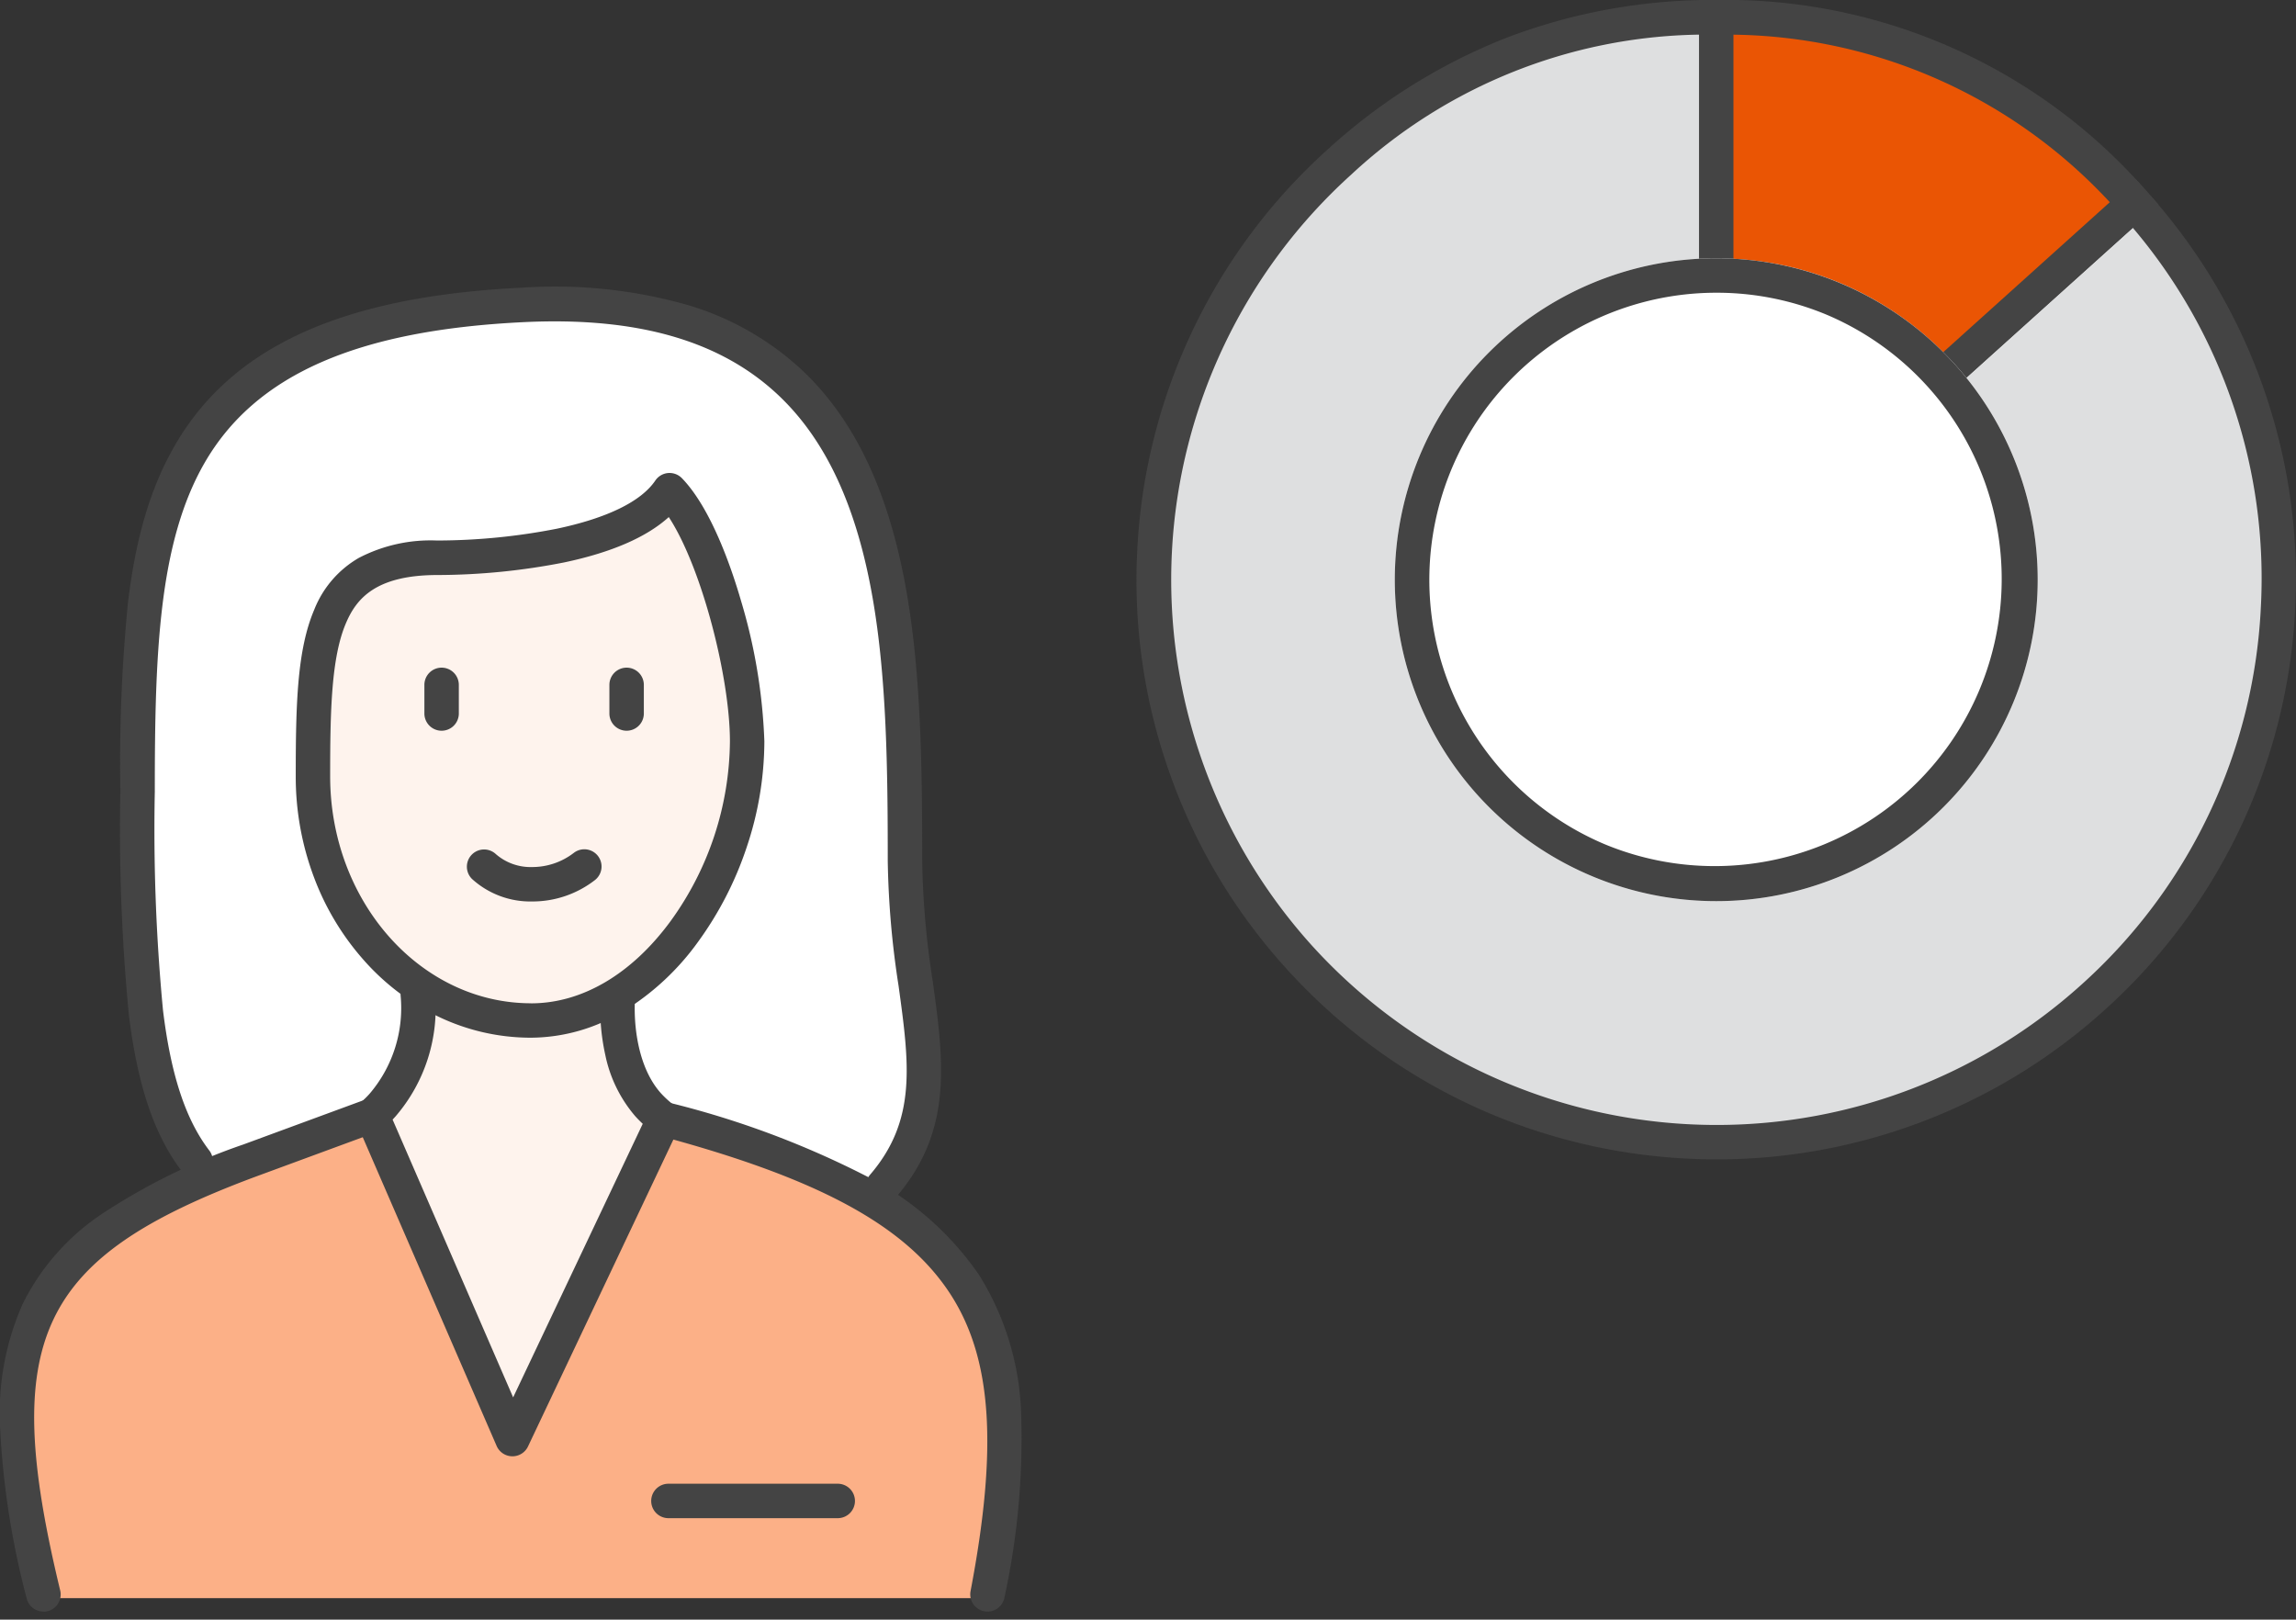
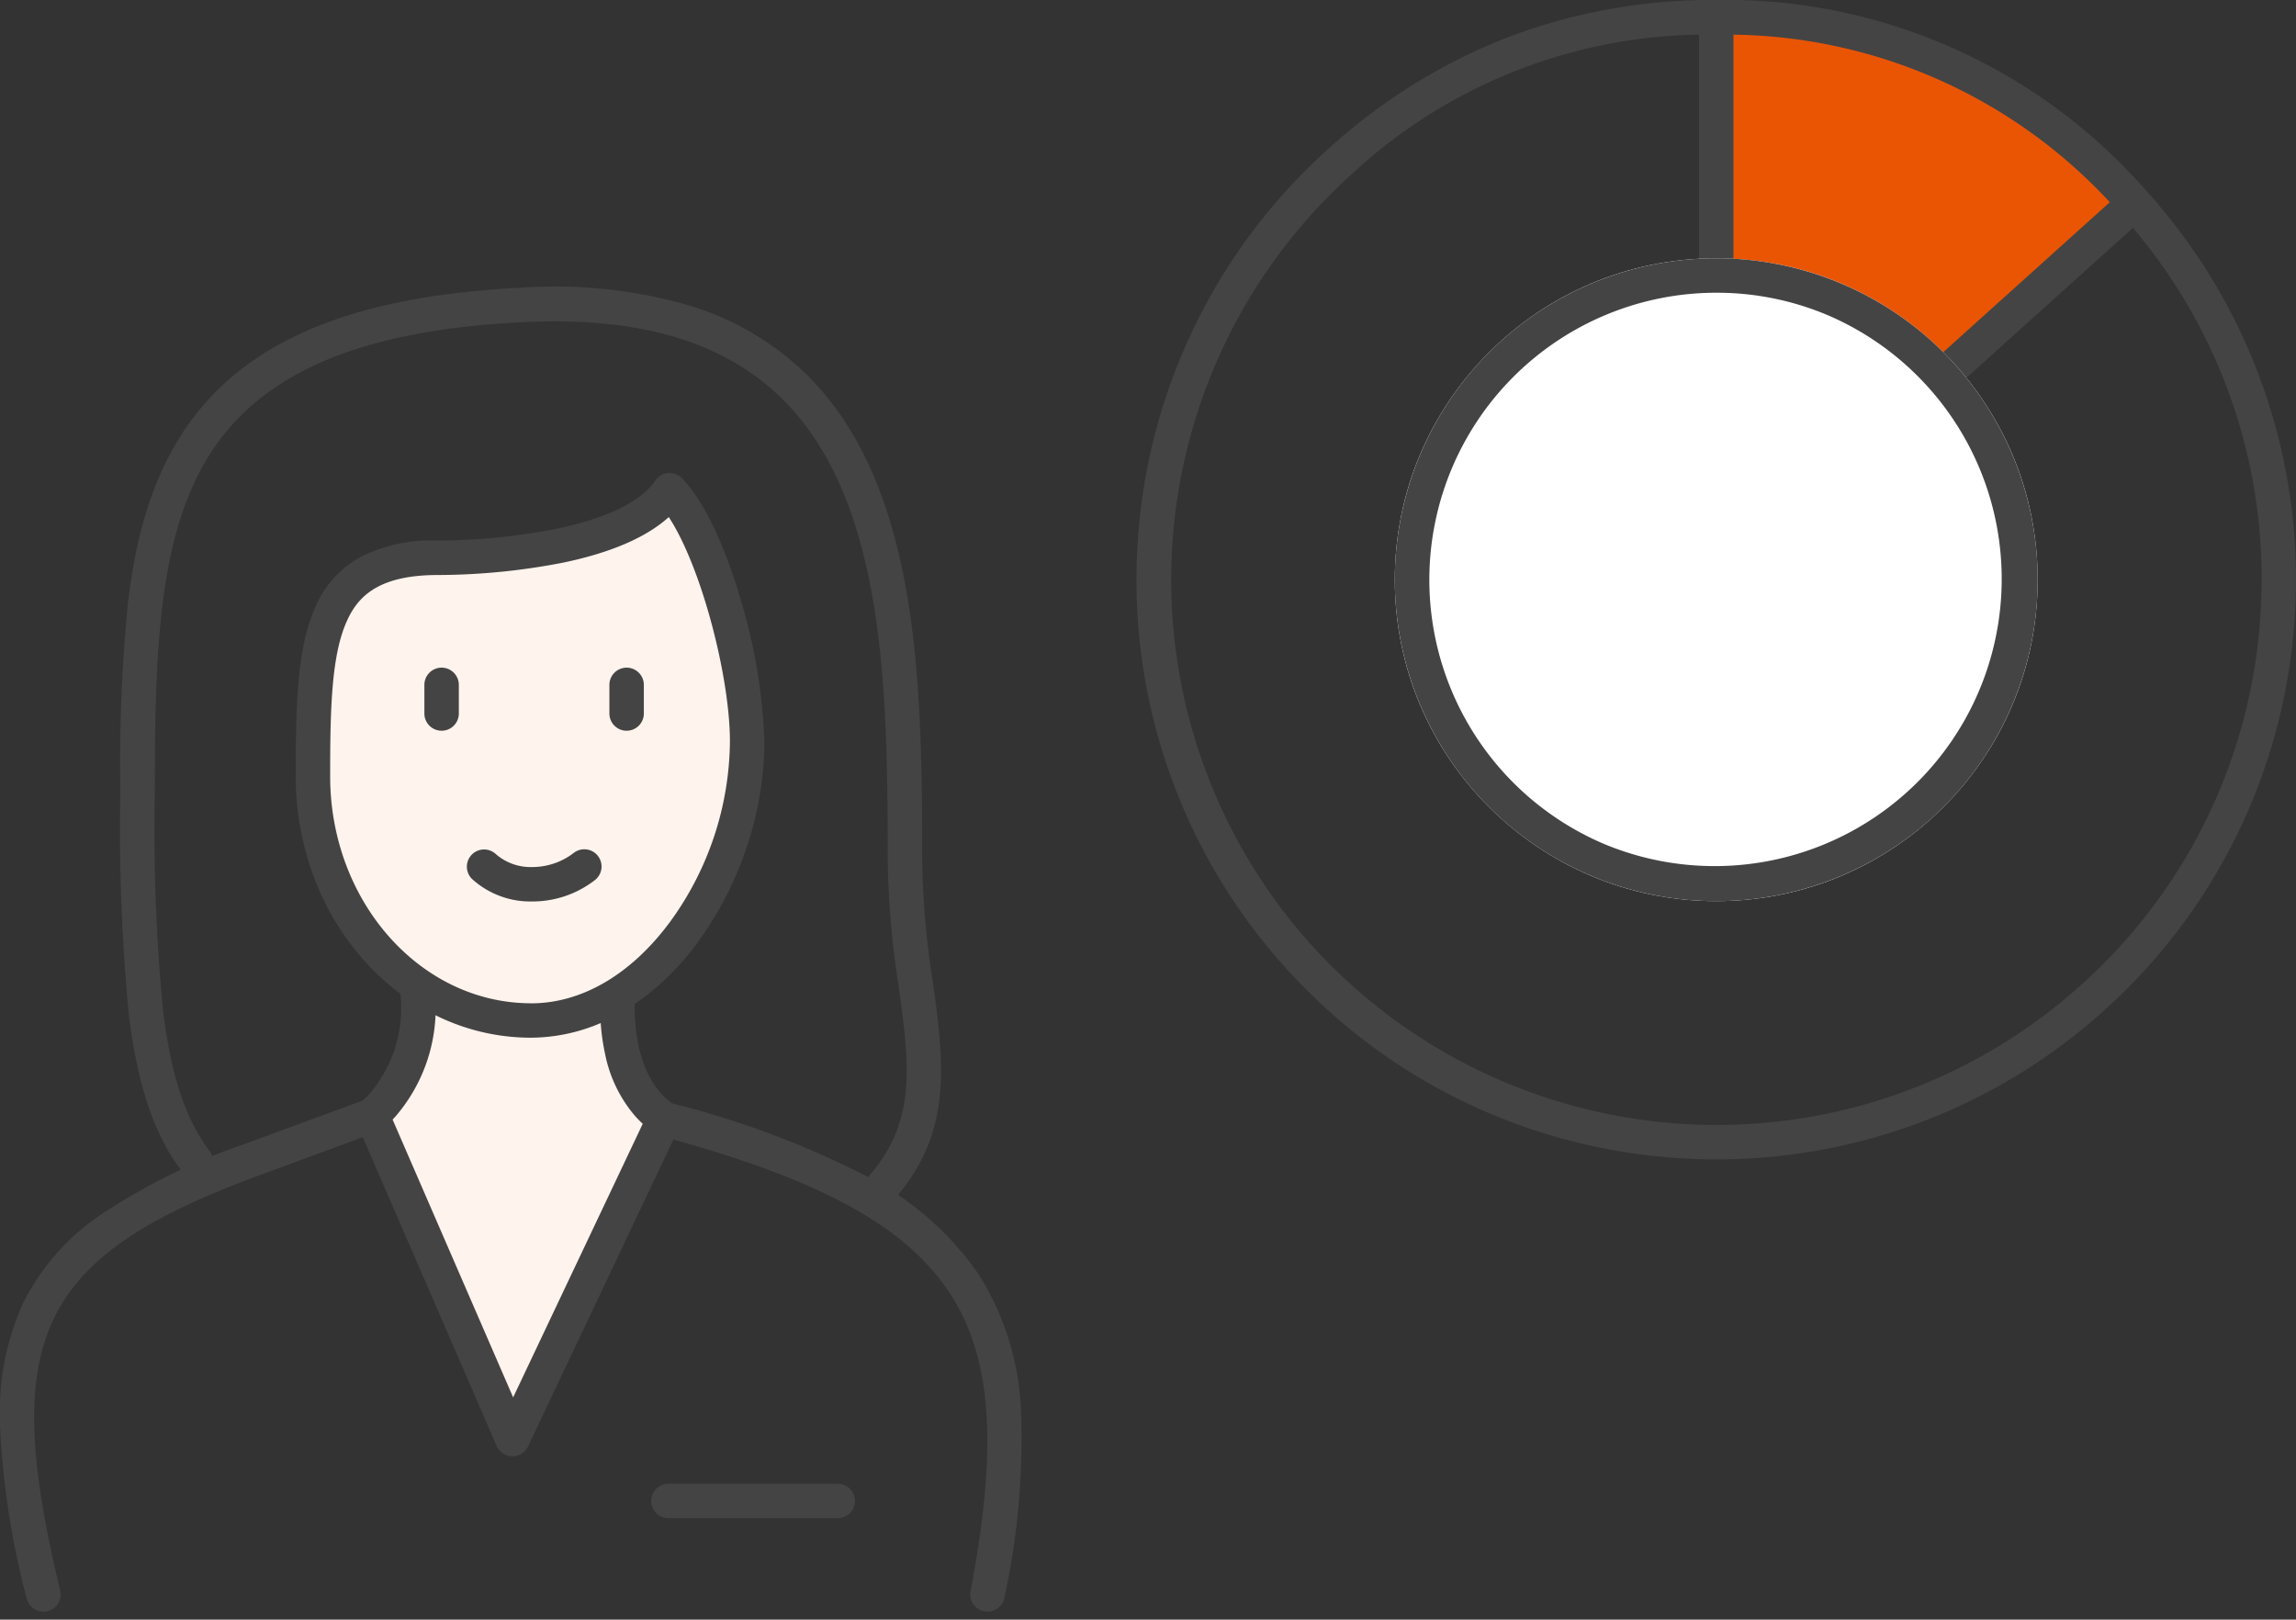
<svg xmlns="http://www.w3.org/2000/svg" width="200.002" height="141.088">
  <rect width="100%" height="100%" fill="#333333" stroke="none" />
  <g transform="translate(-1015.5 -5202.5)">
-     <path d="M1092.432 5305.806c6.651-7.742 1.9-15.99 1.9-28.313 0-23.406-.6-50-33.266-48.427s-33.58 18.975-33.58 42.381c0 14.7.253 25.89 5.04 32.174" fill="#fff" />
    <path d="M1092.431 5307.306a1.5 1.5 0 0 1-1.137-2.477c4.088-4.759 3.413-9.668 2.478-16.462a77.6 77.6 0 0 1-.941-10.873c0-8.08-.1-15.911-1.315-22.89-1.382-7.944-4.042-13.7-8.13-17.6-5.05-4.813-12.328-6.92-22.249-6.443-14.555.7-23.393 4.595-27.813 12.255-4.02 6.967-4.339 16.669-4.339 28.628a165.953 165.953 0 0 0 .714 19.061c.687 5.628 1.964 9.506 4.019 12.2a1.5 1.5 0 1 1-2.386 1.818c-2.392-3.139-3.857-7.479-4.611-13.658a168.141 168.141 0 0 1-.736-19.425 141.235 141.235 0 0 1 .664-16.455c.686-5.7 1.982-10.042 4.077-13.673 4.978-8.627 14.6-13 30.267-13.752a42.271 42.271 0 0 1 14.489 1.532 25.036 25.036 0 0 1 9.974 5.735c4.57 4.355 7.519 10.653 9.016 19.253 1.256 7.215 1.36 15.188 1.36 23.4a74.093 74.093 0 0 0 .913 10.464c.963 7 1.794 13.042-3.175 18.826a1.5 1.5 0 0 1-1.139.536Z" fill="#444" />
-     <path d="m1047.91 5299.993-10.781 3.97c-19.443 7.266-23.357 14.971-17.847 37.756h82.235c4.628-24.261-.583-34-28.178-41.394" fill="#fcb087" />
    <path d="M1061.114 5324.925c5.786 0 11.306-25.181 16.6-23.577 15.453 4.677 26.515 16.077 26.515 29.384 0 17.579-19.3 12.023-43.114 12.023s-43.115 5.556-43.115-12.023c0-13.94 12.139-25.787 29.329-30.167 4.121-1.051 8.856 24.36 13.785 24.36Z" fill="none" opacity=".49" />
-     <path d="m1165 5252.997 36.415-32.788a49 49 0 0 1-3.627 69.2 49 49 0 0 1-69.2-3.627 49 49 0 0 1 3.627-69.2 47.371 47.371 0 0 1 32.787-12.586Z" fill="#dedfe0" />
    <path d="M1165 5202.497h1.5v47.131l35.026-31.537 1 1.115a50.186 50.186 0 0 1 10.2 17.264 50.33 50.33 0 0 1 2.7 19.17 50.331 50.331 0 0 1-4.687 18.783 50.186 50.186 0 0 1-11.952 16.1 50.271 50.271 0 0 1-15.992 9.744 50.327 50.327 0 0 1-17.783 3.227 50.886 50.886 0 0 1-10.291-1.053 50.563 50.563 0 0 1-9.922-3.148 50.243 50.243 0 0 1-9.2-5.226 50.812 50.812 0 0 1-8.13-7.282 50.185 50.185 0 0 1-10.2-17.264 50.329 50.329 0 0 1-2.7-19.17 50.33 50.33 0 0 1 4.688-18.783 50.185 50.185 0 0 1 11.952-16.1 50.419 50.419 0 0 1 15.65-9.729 50.418 50.418 0 0 1 18.141-3.242Zm-1.5 53.869v-50.849a45.437 45.437 0 0 0-30.283 12.181 47.553 47.553 0 0 0-3.516 67.083 47.589 47.589 0 0 0 35.316 15.717 47.4 47.4 0 0 0 31.768-12.2 47.19 47.19 0 0 0 15.651-32.814 47.165 47.165 0 0 0-11.149-33.14Z" fill="#444" />
    <path d="M1165 5252.997v-49a47.1 47.1 0 0 1 36.415 16.212Z" fill="#ea5504" />
    <path d="M1163.5 5256.369v-53.872h1.5a48.629 48.629 0 0 1 37.53 16.708l1 1.115Zm3-50.849v44.111l32.781-29.516a45.473 45.473 0 0 0-32.781-14.595Zm-64.981 137.367a1.5 1.5 0 0 1-1.475-1.781c2.4-12.576 1.864-20.328-1.788-25.921-3.863-5.915-11.43-10.025-25.3-13.743a1.501 1.501 0 0 1 .776-2.9 78.924 78.924 0 0 1 17.023 6.306 26.708 26.708 0 0 1 10.018 8.695 24.2 24.2 0 0 1 3.677 12.088 65.306 65.306 0 0 1-1.454 16.035 1.5 1.5 0 0 1-1.477 1.221Zm-82.238 0a1.5 1.5 0 0 1-1.457-1.148 71.779 71.779 0 0 1-2.312-14.8 23.417 23.417 0 0 1 1.983-10.894 20.267 20.267 0 0 1 7.011-7.881 54.315 54.315 0 0 1 12.1-5.935h.007l10.781-3.97a1.5 1.5 0 1 1 1.037 2.815l-10.778 3.969c-18.882 7.057-22.2 14.122-16.91 36a1.5 1.5 0 0 1-1.459 1.853Zm69.193-8.136h-14.748a1.5 1.5 0 0 1-1.5-1.5 1.5 1.5 0 0 1 1.5-1.5h14.748a1.5 1.5 0 0 1 1.5 1.5 1.5 1.5 0 0 1-1.5 1.5Z" fill="#444" />
    <path d="M1051.897 5289.134a12.92 12.92 0 0 1-3.064 9.621 9.3 9.3 0 0 1-.924.906l12.228 28.2 13.2-27.869a9.829 9.829 0 0 1-1.374-1.245c-2.355-2.615-2.849-6.712-2.63-9.652" fill="#fef3ed" />
    <path d="M1060.138 5329.361h-.025a1.5 1.5 0 0 1-1.351-.9l-12.228-28.2a1.5 1.5 0 0 1 .4-1.739 7.822 7.822 0 0 0 .767-.751 11.48 11.48 0 0 0 2.7-8.494 1.5 1.5 0 0 1 2.987-.279 14.42 14.42 0 0 1-3.42 10.738l-.017.019q-.124.139-.252.274l10.5 24.2 11.289-23.833q-.329-.307-.631-.638l-.007-.007a11.806 11.806 0 0 1-2.628-5.376 18.539 18.539 0 0 1-.383-5.392 1.5 1.5 0 0 1 2.992.223c-.2 2.7.284 6.352 2.246 8.534a8.357 8.357 0 0 0 1.161 1.051 1.5 1.5 0 0 1 .457 1.843l-13.2 27.869a1.5 1.5 0 0 1-1.357.858Z" fill="#444" />
    <path d="M1053.617 5251.086c4.969 0 16.822-.867 20.208-5.884 3.763 3.888 6.758 15.689 6.758 21.877 0 11.753-8.328 24.318-18.822 24.318s-19-9.529-19-21.282.363-19.028 10.857-19.028Z" fill="#fef3ed" />
    <path d="M1073.825 5243.702a1.5 1.5 0 0 1 1.078.457c2.55 2.635 4.323 7.836 5.153 10.7a48.432 48.432 0 0 1 2.027 12.218 29.15 29.15 0 0 1-1.542 9.233 30.1 30.1 0 0 1-4.225 8.223 22.427 22.427 0 0 1-6.411 6 15.615 15.615 0 0 1-8.143 2.363 18.638 18.638 0 0 1-8.038-1.817 20.466 20.466 0 0 1-6.516-4.918 23.009 23.009 0 0 1-4.356-7.234 24.856 24.856 0 0 1-1.59-8.813c0-6.281.116-11 1.614-14.51a9.038 9.038 0 0 1 3.874-4.5 13.539 13.539 0 0 1 6.812-1.519h.056a54.482 54.482 0 0 0 10.389-1.028c4.381-.923 7.347-2.373 8.576-4.195a1.5 1.5 0 0 1 1.112-.655q.064-.005.13-.005Zm-12.064 46.2c4.438 0 8.749-2.536 12.138-7.141a27.022 27.022 0 0 0 5.184-15.677c0-5.589-2.466-15.18-5.327-19.541-1.941 1.758-5 3.085-9.133 3.955a57.657 57.657 0 0 1-10.95 1.093h-.056c-5.459 0-7.1 2.121-7.984 4.2-1.272 2.982-1.373 7.6-1.373 13.333.001 10.899 7.851 19.773 17.501 19.773Z" fill="#444" />
    <path d="M1053.968 5266.155a1.5 1.5 0 0 1-1.5-1.5v-2.494a1.5 1.5 0 0 1 1.5-1.5 1.5 1.5 0 0 1 1.5 1.5v2.494a1.5 1.5 0 0 1-1.5 1.5Zm16.116 0a1.5 1.5 0 0 1-1.5-1.5v-2.494a1.5 1.5 0 0 1 1.5-1.5 1.5 1.5 0 0 1 1.5 1.5v2.494a1.5 1.5 0 0 1-1.5 1.5Zm-8.224 14.874a7.555 7.555 0 0 1-5.244-1.962 1.5 1.5 0 0 1 2.072-2.169 4.6 4.6 0 0 0 3.167 1.132 5.932 5.932 0 0 0 3.616-1.225 1.5 1.5 0 0 1 1.858 2.356 8.883 8.883 0 0 1-5.469 1.868Z" fill="#444" />
    <circle cx="28" cy="28" r="28" transform="translate(1137 5225)" fill="#fff" />
    <path d="M1165 5228a25.007 25.007 0 0 0-9.73 48.037 25.008 25.008 0 0 0 19.46-46.074A24.841 24.841 0 0 0 1165 5228m0-3a28 28 0 1 1-28 28 28 28 0 0 1 28-28Z" fill="#444" />
  </g>
</svg>